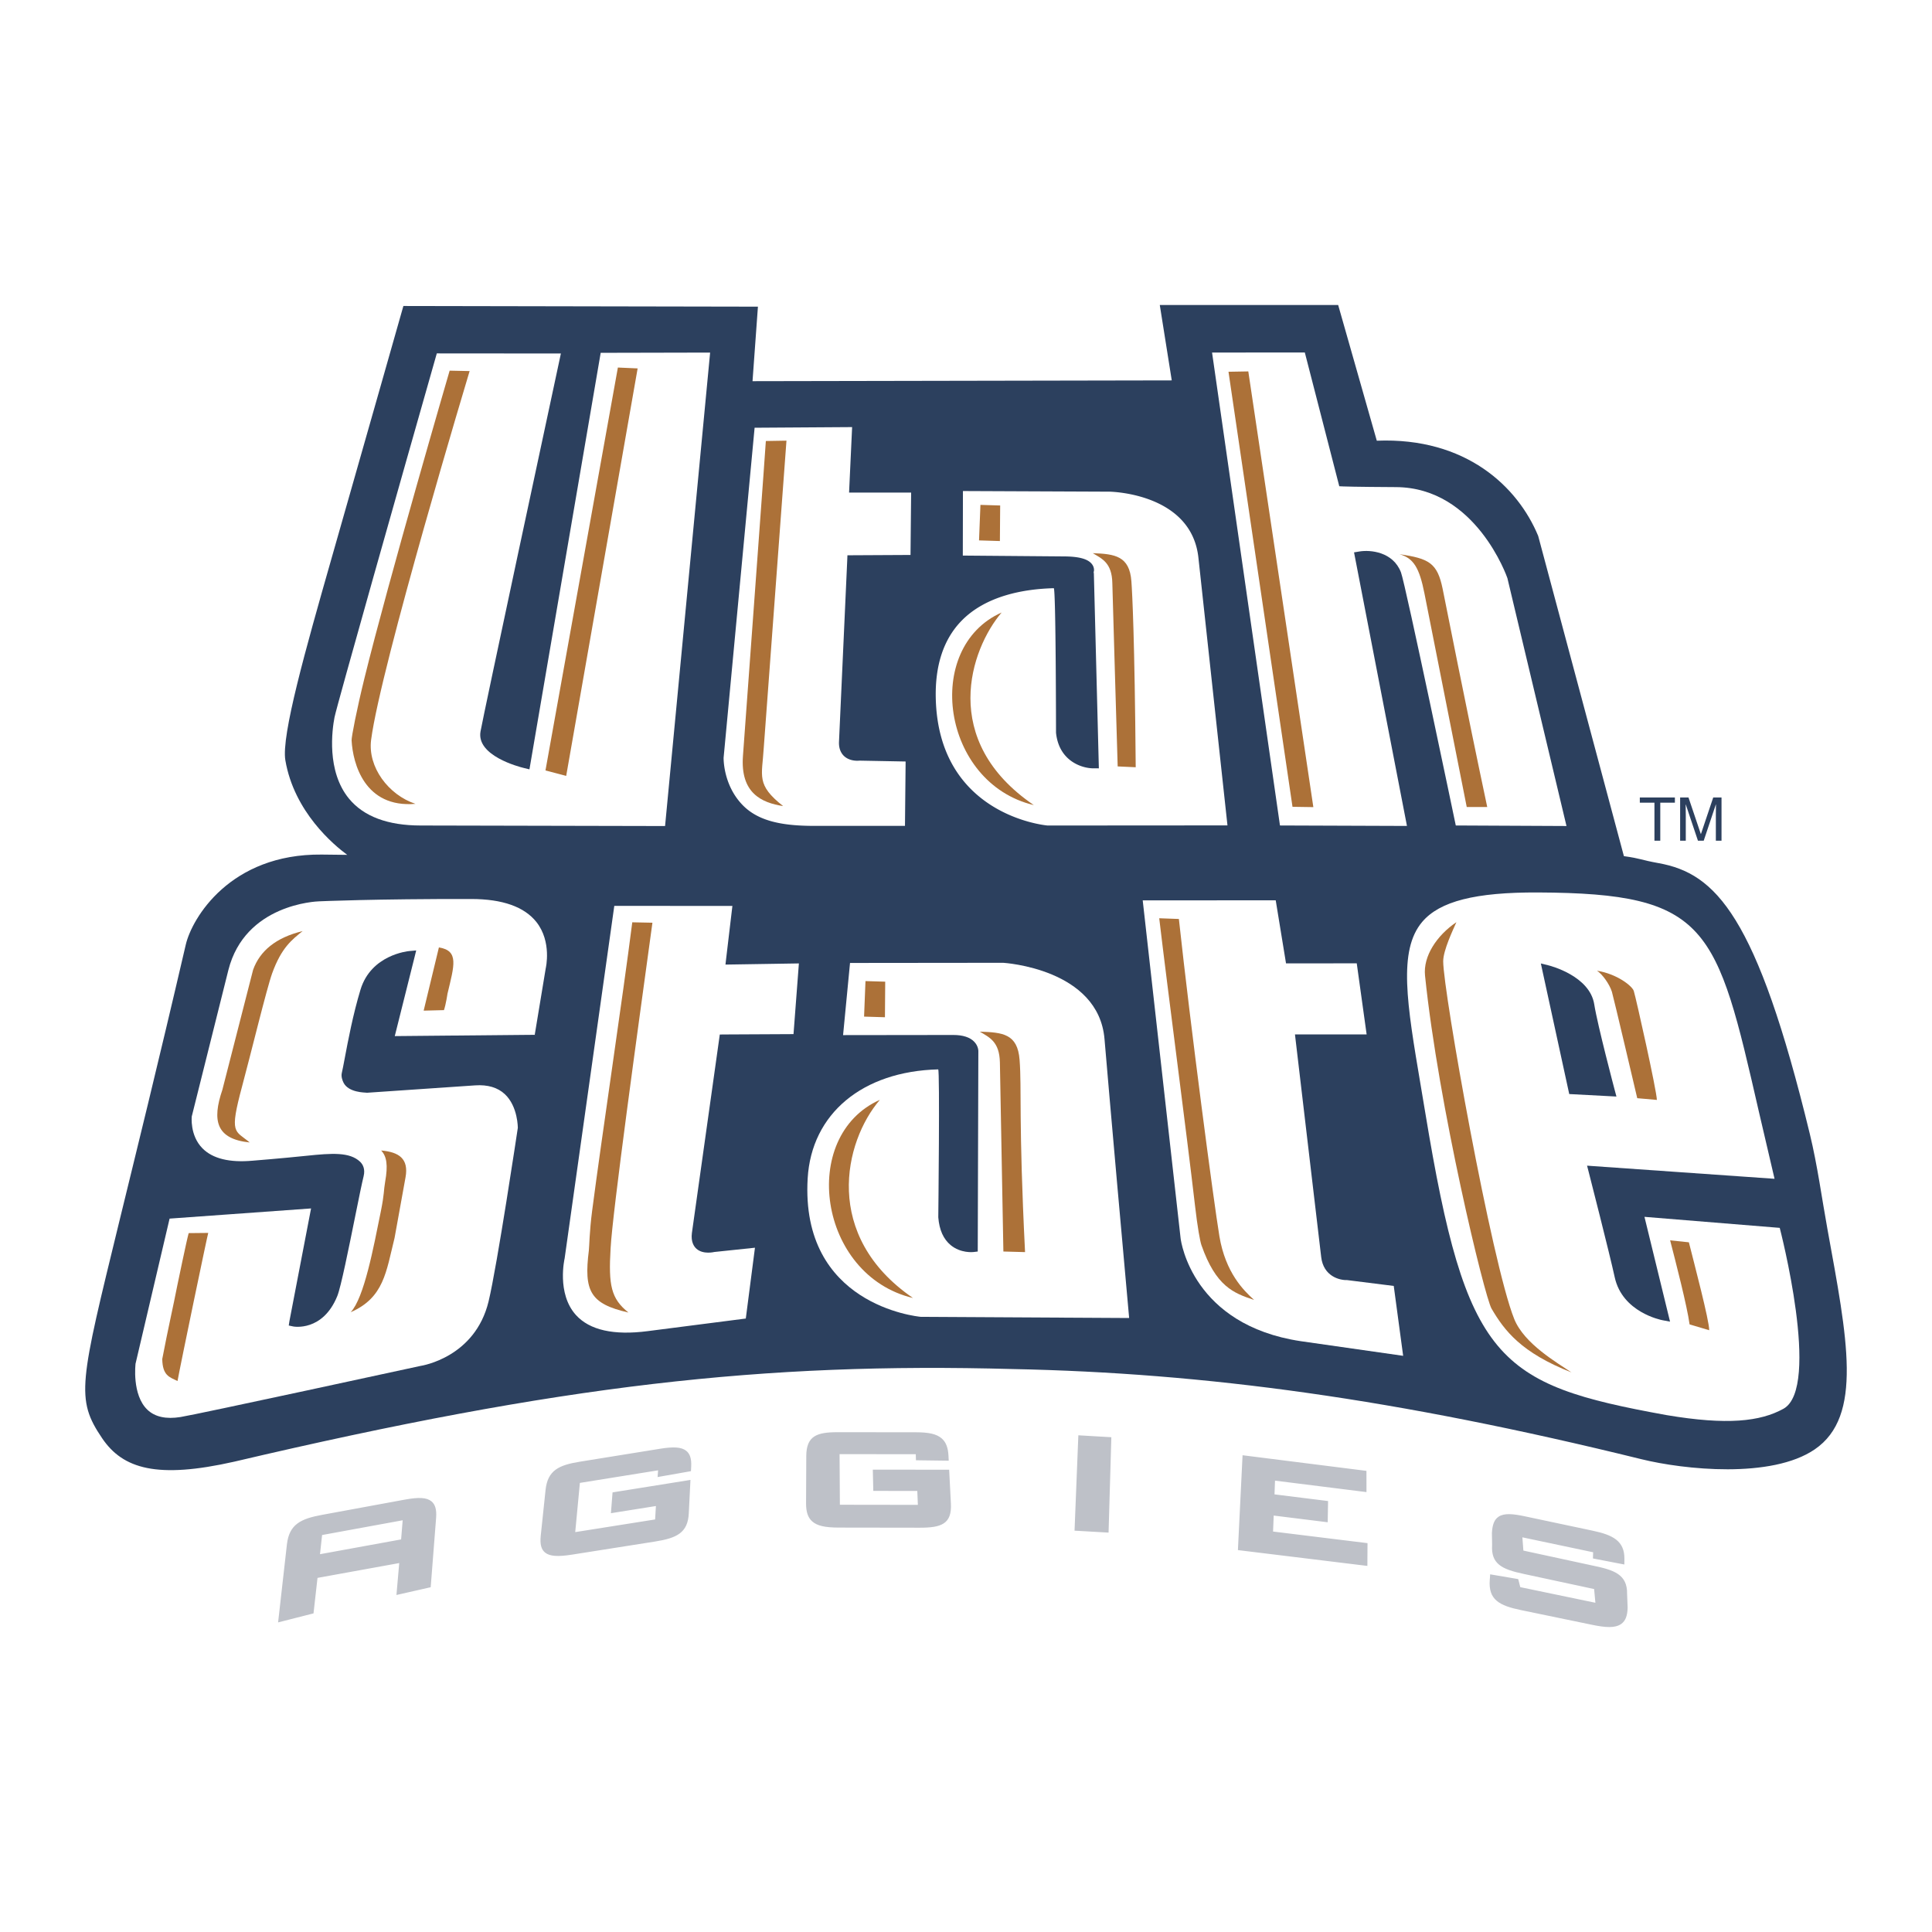
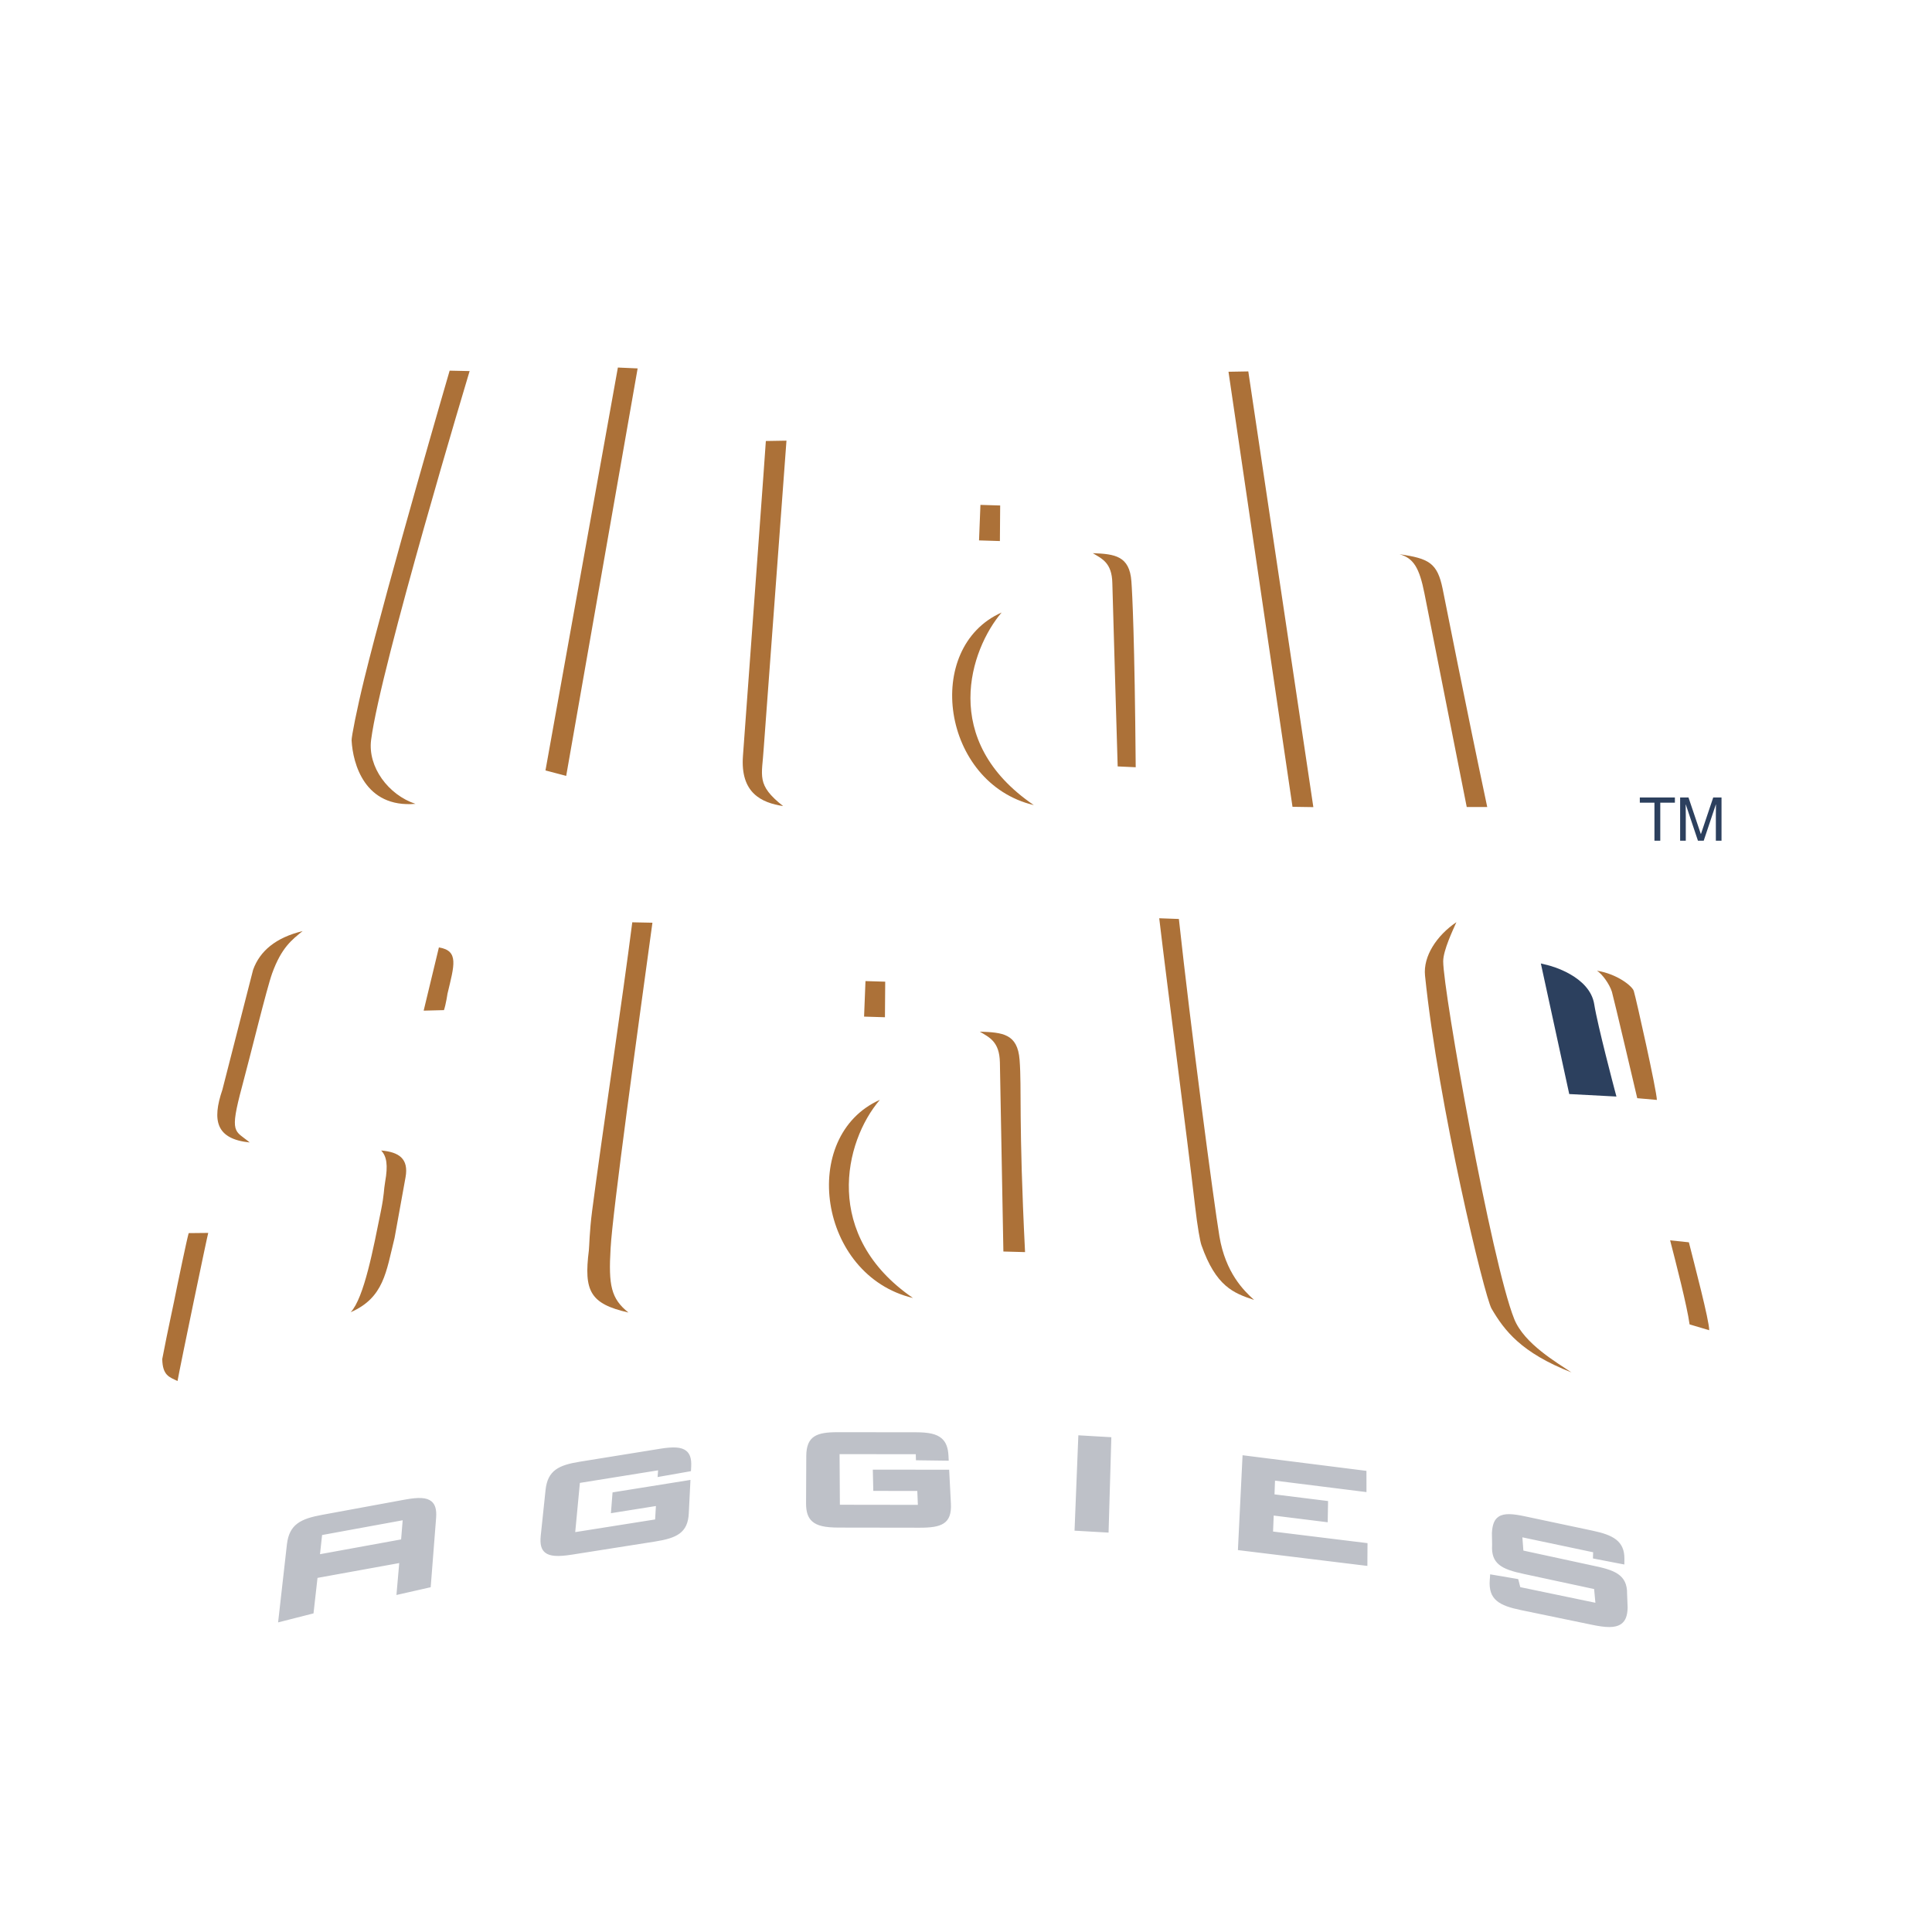
<svg xmlns="http://www.w3.org/2000/svg" width="2500" height="2500" viewBox="0 0 192.756 192.756">
  <g fill-rule="evenodd" clip-rule="evenodd">
    <path fill="#fff" d="M0 0h192.756v192.756H0V0z" />
-     <path d="M182.324 122.628c-.564-3.104-.996-6.356-1.756-9.487-5.295-21.833-9.404-26.004-15.088-27.025-1.811-.326-1.725-.458-3.463-.698l-8.551-31.944c-2.027-4.902-7.197-9.861-16.102-9.504l-3.855-13.542h-17.797l1.195 7.524-41.827.078.539-7.435-35.373-.066s-3.701 13.033-7.176 25.207c-2.586 9.062-5.018 17.656-4.6 20.116.878 5.16 4.836 8.454 6.173 9.437-.979-.011-1.883-.023-2.556-.029-9.137-.085-12.939 6.354-13.552 8.991-2.836 12.196-5.024 21.023-6.614 27.539-3.968 16.264-4.398 17.768-1.727 21.709 2.071 3.056 5.488 4.068 13.186 2.33 32.627-7.666 52.805-9.914 77.643-9.24 19.256.39 38.273 2.968 62.74 8.995 4.232 1.043 12.979 1.97 17.295-.981 4.846-3.312 3.249-11.071 1.266-21.975z" fill="#2c405e" />
    <path d="M40.836 94.887c-.144.014-3.812.37-4.869 3.852-.747 2.462-1.246 5.108-1.576 6.86-.123.649-.219 1.163-.289 1.451-.084.349.059.749.177.979.505.984 2.122.967 2.271.988l.053.008.053-.004 10.754-.734c1.251-.085 2.247.212 2.959.879 1.315 1.234 1.295 3.366 1.294 3.388l.005-.062c-.021.138-2.065 13.802-2.925 17.362-1.352 5.553-6.597 6.396-6.82 6.43-.254.055-22.13 4.804-23.906 5.092-1.446.234-2.558-.009-3.308-.724-1.566-1.492-1.187-4.587-1.183-4.618l-.012.062 3.406-14.515 14.115-1.015-2.156 11.228-.07.453.453.096c.028.007 2.941.545 4.393-3.045.36-.89 1.137-4.746 1.823-8.148.379-1.883.623-3.069.8-3.796.181-.74-.091-1.195-.35-1.446-1.039-.982-2.795-.862-5.357-.595s-5.351.488-5.351.488c-2.317.212-4.008-.203-5.024-1.235-1.277-1.296-1.064-3.183-1.061-3.201l-.011.057 3.659-14.631c1.661-6.584 8.771-6.857 9.074-6.866.063-.003 5.54-.249 15.182-.231 3.093.005 5.271.776 6.474 2.291 1.565 1.973.94 4.604.934 4.631-.008.035-1.096 6.625-1.096 6.625l-13.964.131 1.974-7.883.163-.663-.688.061zM73.071 90.386l-.628 5.296-.063.555.559-.009 6.766-.107-.536 7.053-6.933.035-.423.005-.058.419-2.724 19.382c-.112.874.191 1.344.465 1.584.675.59 1.771.312 1.771.312l4.055-.426-.914 7.065-9.77 1.255c-3.402.446-5.819-.098-7.185-1.614-1.931-2.146-1.127-5.611-1.119-5.646.008-.043 4.373-31.046 4.954-35.167l11.783.008z" fill="#fff" />
    <path d="M58.75 124.76c.05-.399.051-1.825.327-3.953.955-7.358 3.056-21.3 4.005-28.788l2.011.04c-1.452 10.597-3.985 28.886-4.174 32.498-.218 3.682.042 5.003 1.781 6.395-3.826-.87-4.462-2.14-3.95-6.192z" fill="#ac7138" />
    <path d="M127.279 89.825l.961 5.88.066.413h.42l6.637-.007.986 7.094h-7.15l.064.547 2.553 21.666c.223 1.905 1.816 2.335 2.629 2.296l-.086-.004 4.695.588.939 6.973-10.219-1.461c-10.771-1.62-11.941-9.903-11.984-10.255l-3.781-33.725 13.27-.005z" fill="#fff" />
    <path d="M119.867 124.228c-.133-.379-.393-1.782-.637-3.915-.852-7.371-2.686-21.202-3.574-28.698l1.961.071c1.168 10.785 3.479 28.263 4.043 31.653.607 3.639 2.426 5.424 3.459 6.354-2.051-.674-3.807-1.35-5.252-5.465z" fill="#ac7138" />
    <path d="M84.114 103.274l.693-7.2 15.284-.016c.055.006 9.52.573 10.107 7.617.408 4.919 2.125 24.214 2.457 27.823l-20.769-.115c-.45-.042-12.04-1.223-11.305-13.81.377-6.462 5.466-10.69 13.021-10.88.177-.005.011 14.76.011 14.76.099 1.261.517 2.182 1.243 2.778 1.001.821 2.21.69 2.261.685l.432-.051.002-.436.059-19.533c.002-.032.014-.517-.406-.956-.429-.451-1.134-.68-2.095-.68l-10.995.014z" fill="#fff" />
    <path fill="#ac7138" d="M88.291 101.491l-2.082-.064.14-3.544 1.969.059-.027 3.549zM101.725 105.744c-.201-2.623-1.703-2.736-3.969-2.817.932.567 1.965.974 2.004 3.082l.348 18.855 2.162.059c-.659-13.178-.319-16.264-.545-19.179zM87.783 109.733c-3.578 4.171-5.751 13.562 3.305 19.769-9.45-2.246-11.407-16.16-3.305-19.769zM16.187 135.595c.608-3.178 1.074-5.142 1.509-7.375 0 0 .936-4.531 1.129-5.192l1.95-.02c-.088.26-2.784 13.206-3.063 14.774-.821-.39-1.49-.545-1.525-2.187zM39.367 123.502c-.846 3.402-1.058 5.962-4.379 7.418 1.343-1.439 2.266-6.403 3.005-10.046.363-1.79.277-2.083.435-2.976.29-1.635.162-2.525-.401-3.114 1.747.152 2.777.793 2.432 2.682-.219 1.194-1.092 6.036-1.092 6.036zM22.187 108.725l3.066-11.972c.678-1.878 2.268-3.209 4.937-3.857-1.061.863-2.104 1.636-3.034 4.205-.545 1.508-2.141 8.088-2.999 11.273-1.304 4.844-.724 4.365.755 5.61-3.348-.343-3.776-2.172-2.725-5.259zM44.642 99.159c.004-.016-.142 1-.348 1.621l-2.025.052 1.521-6.309c2.023.334 1.53 1.79.852 4.636z" />
    <path d="M166.27 141.185c-16.957-3.076-19.979-5.377-24.072-30.182l-.461-2.747c-1.365-8.083-2.268-13.424.16-16.283 1.746-2.056 5.307-2.96 11.551-2.932 17.043.077 17.807 3.406 22.037 21.879l1.562 6.689-18.025-1.262-.68-.049.17.66c.02.081 2.088 8.157 2.59 10.478.764 3.49 4.605 4.252 4.77 4.283l.748.141-.18-.739-2.371-9.716 13.496 1.1s4.158 15.959.367 18.05c-2.309 1.272-5.608 1.651-11.662.63z" fill="#fff" />
    <path d="M156.939 109.173l3.66.194.674.035-.174-.651c-.016-.064-1.705-6.434-2.041-8.549-.445-2.835-4.395-3.847-4.562-3.888l-.764-.189.166.77 2.586 11.893.08.366.375.019z" fill="#2c405e" />
    <path d="M148.814 130.565c-.705-1.206-5.299-20.195-6.639-33.23-.199-1.933 1.174-4.009 3.131-5.33-.322.729-1.318 2.803-1.318 3.906 0 3.003 4.832 30.078 7.086 35.684 1.002 2.491 4.295 4.365 5.709 5.33-5.012-1.969-6.685-4.167-7.969-6.36zM163.348 109.567s-2.383-10.154-2.527-10.614c-.25-.789-.965-1.768-1.488-2.104 1.992.318 3.512 1.52 3.67 2.02.223.709 2.283 9.93 2.305 10.87l-1.96-.172zM168.57 132.134c-.248-1.836-1.395-6.27-1.941-8.385l1.871.196c.525 2.098 2.053 7.865 2.025 8.771l-1.955-.582z" fill="#ac7138" />
    <path d="M96.06 55.43l.012-6.439 14.624.063c.326.006 8.203.229 8.873 6.615 0 0 2.473 22.774 2.896 26.681l-17.951.012c-.398-.038-10.85-1.109-11.151-12.652-.086-3.319.777-5.934 2.566-7.771 2.453-2.517 6.246-3.178 9.205-3.254.213-.006.225 14.414.225 14.414.283 2.82 2.562 3.556 3.727 3.558l.547.001-.014-.547-.49-19.123-.047.231a.926.926 0 0 0-.09-.865c-.371-.574-1.297-.841-2.916-.841L96.06 55.43zM85.016 42.611l-.278 5.98-.025.556h.557l5.634-.001-.061 6.222-5.783.03h-.511l-.021.51-.82 18.094c-.034.776.269 1.218.529 1.452.62.557 1.515.434 1.515.434l4.603.087-.065 6.419h-9.506c-3.002-.044-5.246-.552-6.732-2.115-1.927-2.024-1.856-4.661-1.856-4.687-.001.027 2.692-28.662 3.092-32.917l9.728-.064z" fill="#fff" />
    <path d="M74.124 75.428c.743-10.211 2.3-31.42 2.285-31.429l2.057-.035-2.267 30.658c-.169 2.832-.78 3.662 1.933 5.8-2.157-.333-4.278-1.302-4.008-4.994z" fill="#ac7138" />
    <path d="M130.182 35.167l3.34 12.965.098.381.393.018c.041.002 1.053.046 5.268.068 7.975.042 11.082 8.991 11.113 9.081-.012-.042 4.979 20.887 5.895 24.731l-11.045-.053s-5.027-24.105-5.469-25.254c-.791-2.058-3.055-2.263-4.143-2.083l-.539.089.104.537 5.176 26.757-12.67-.046-6.775-47.184 9.254-.007z" fill="#fff" />
    <path d="M139.631 55.295c2.938.425 3.771.87 4.299 3.439.178.862 2.381 12.042 4.451 21.779h-2.045l-4.217-21.299c-.508-2.565-1.086-3.522-2.488-3.919zM131.033 80.527l-2.08-.032-6.387-43.405 1.977-.035 6.49 43.472z" fill="#ac7138" />
    <path d="M55.96 35.269c-1.068 4.979-7.729 36.05-8.02 37.716-.422 2.414 3.842 3.521 4.329 3.639l.554.135.096-.562 7.012-40.996 10.918-.024-4.495 47.237-24.38-.053c-3.281 0-5.686-.899-7.149-2.672-2.27-2.75-1.685-6.909-1.451-8.118.218-1.128 6.711-24.036 10.206-36.312l12.38.01z" fill="#fff" />
    <path fill="#ac7138" d="M56.489 77.411l-2.067-.545 7.224-40.197 1.971.087-7.128 40.655zM112.881 58.014c-.182-2.551-1.648-2.744-3.852-2.824.906.551 1.912.946 1.949 2.996.016.865.533 18.28.533 18.28l1.799.082c-.105-12.851-.343-17.352-.429-18.534zM99.932 61.11c-3.098 3.631-6.268 12.76 3.211 19.214-9.185-2.183-11.088-15.707-3.211-19.214zM99.76 53.98l-2.082-.064.14-3.544 1.969.06-.027 3.548zM41.45 80.2c-5.078.43-6.245-4.026-6.371-6.326-.019-.342.512-3.078 1.278-6.194 2.426-9.869 8.504-30.7 8.504-30.7l1.993.042s-8.88 29.481-9.828 36.797c-.351 2.711 1.733 5.494 4.424 6.381z" />
    <path fill="#2c405e" d="M163.605 79.567h3.499v.517h-1.458v3.792h-.582v-3.792h-1.459v-.517zM171.191 83.876v-2.544c0-.126.012-.672.012-1.074h-.012l-1.211 3.619h-.576l-1.213-3.613h-.012c0 .396.012.942.012 1.068v2.544h-.564v-4.309h.834l1.23 3.644h.012l1.225-3.644h.828v4.309h-.565z" />
    <path d="M65.839 144.545l-7.992 1.29c-2.1.338-3.204.864-3.416 2.81l-.482 4.583c-.086.848.05 1.365.442 1.678.463.369 1.244.426 2.698.197l8.271-1.304c2.158-.342 3.27-.871 3.361-2.822l.149-2.99.016-.336-.38.062-7.108 1.138-.284.046-.02.251-.116 1.48-.027.345.39-.062 4.099-.653-.079 1.339-7.971 1.263.465-4.91 7.802-1.254-.023.319-.026.35.396-.069 2.646-.466.286-.05.013-.252.005-.111.005-.091c.043-.788-.121-1.294-.515-1.592-.473-.358-1.227-.412-2.605-.189zM43.042 149.786c-.471-.383-1.25-.429-2.69-.162l-8.213 1.512c-2.139.391-3.27.948-3.51 2.914l-.835 7.388-.048.429.45-.114 2.854-.726.229-.058.024-.218.374-3.324 8.154-1.478-.243 2.778-.036.406.429-.097 2.744-.622.244-.055.019-.232.526-6.729c.055-.793-.095-1.304-.472-1.612zm-3.023 3.802l-8.092 1.475.208-1.913 8.039-1.471-.155 1.909zM91.365 142.897l-7.797-.006c-2.066-.002-3.117.365-3.126 2.381l-.021 4.699c-.004.873.183 1.433.606 1.813.489.44 1.258.62 2.655.623l8.084.012c2.142.003 3.21-.366 3.106-2.397l-.158-3.078-.016-.309-.343-.001-6.958-.008h-.316l.006.284.035 1.521.007.316h.353l4.037.005.057 1.388-7.78-.011-.032-5.049 7.604.007.008.292.009.312.347.005 2.593.034.33.004-.015-.295-.005-.104-.005-.104c-.042-.812-.258-1.362-.683-1.728-.502-.429-1.249-.605-2.582-.606zM107.93 143.22l-.342-.021-.014.309-.355 8.915-.012.293.326.017 2.723.156.346.019.009-.311.26-8.915.008-.29-.322-.019-2.627-.153zM136.436 154.224l.002-.264-.292-.036-9.132-1.122.064-1.594 5.014.622.375.046.004-.338.027-1.513.004-.265-.293-.037-5.051-.629.051-1.37 8.746 1.095.379.047v-.345l-.002-1.511v-.262l-.289-.036-11.707-1.477-.363-.046-.018.331-.434 8.858-.013.275.303.037 12.236 1.496.377.045.002-.341.01-1.666zM162.336 159.033c.037-1.963-1.318-2.395-3.391-2.826l-6.957-1.505-.1-1.322 7.059 1.489-.012.369-.006.249.271.053 2.463.474.398.076.004-.366.002-.186c.023-1.797-1.148-2.396-3.18-2.824l-6.691-1.419c-1.238-.265-2.119-.352-2.684.027-.416.279-.615.763-.664 1.617l.02 1.198c-.119 1.87.926 2.427 3.166 2.896l7.012 1.507.127 1.368-7.496-1.559-.154-.612-.051-.192-.215-.036-2.213-.376-.371-.062-.023.339-.018.235c-.141 1.956.941 2.544 3.125 2.996l7.111 1.471c1.277.262 2.254.347 2.871-.085.43-.302.631-.806.65-1.634.002-.017-.053-1.36-.053-1.36z" fill="#bec1c8" />
  </g>
</svg>